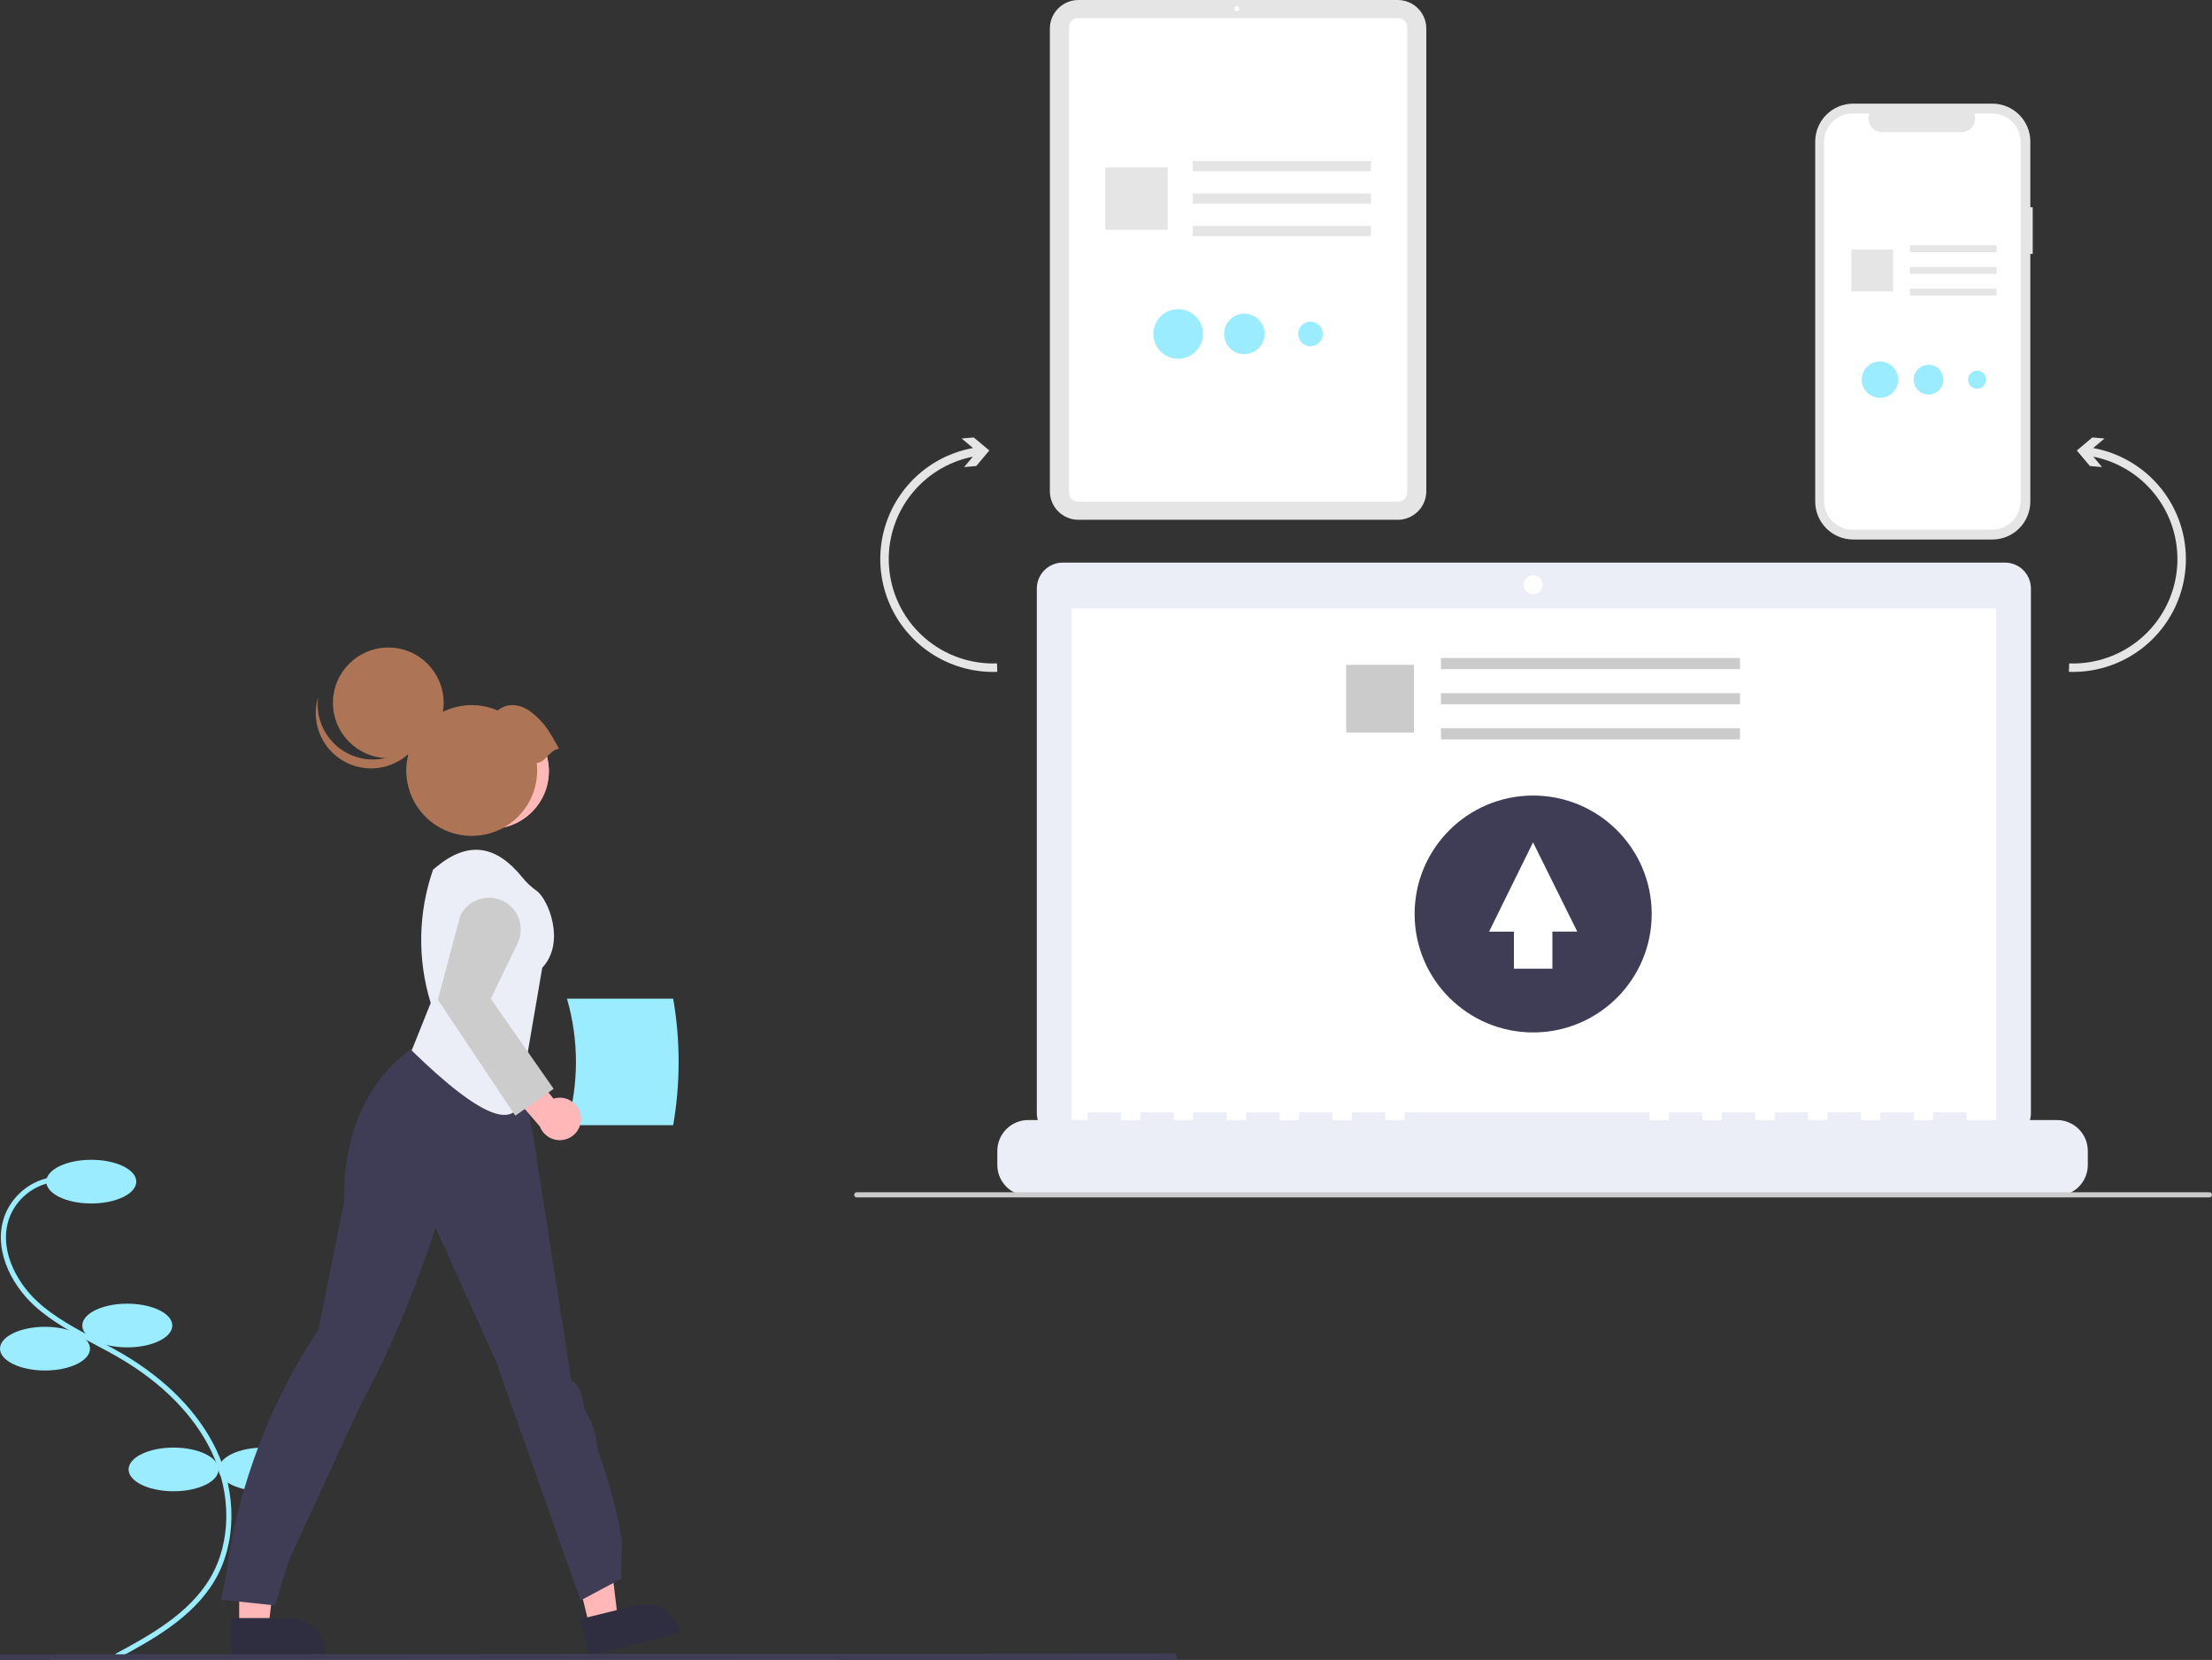
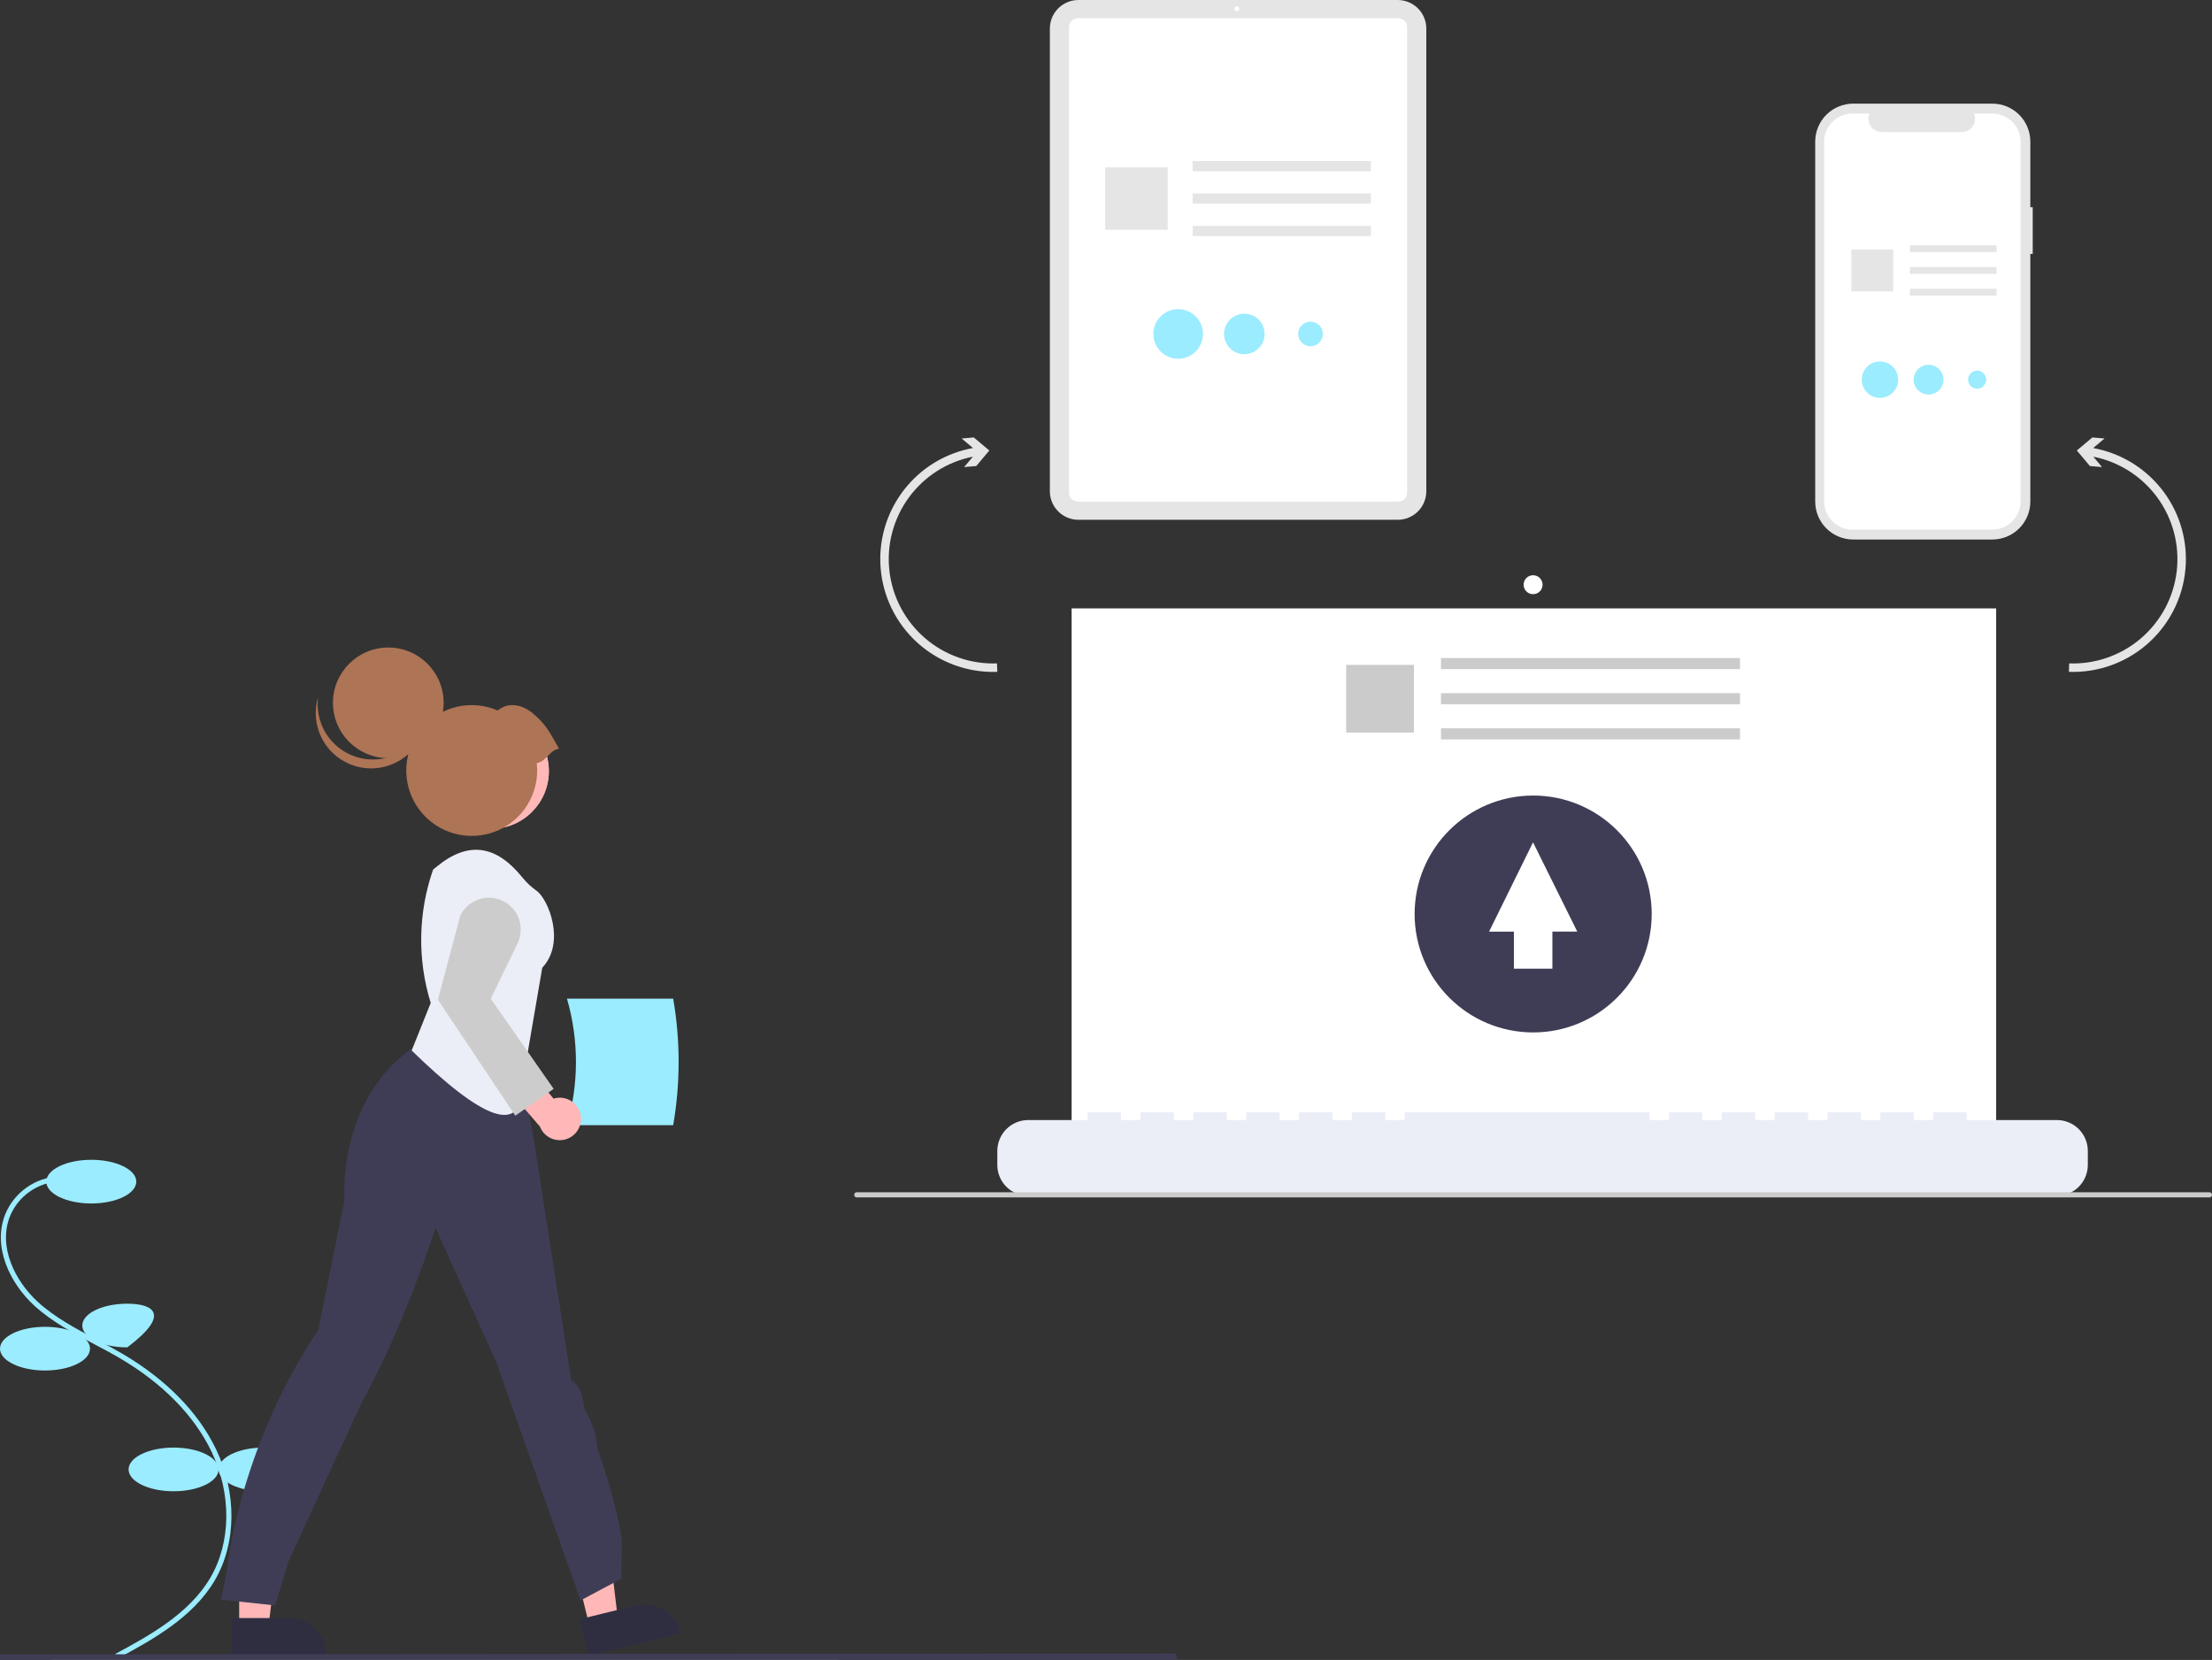
<svg xmlns="http://www.w3.org/2000/svg" width="693" height="520" viewBox="0 0 693 520" fill="none">
  <rect x="0" y="0" width="693" height="520" fill="#333333" stroke="none" />
  <g clip-path="url(#clip0_913_10356)">
    <path d="M36.883 519.548L36.117 518.132C46.392 512.58 59.18 505.67 65.859 494.331C72.443 483.154 72.591 467.975 66.245 454.719C60.844 443.437 50.922 433.329 37.554 425.489C34.917 423.942 32.149 422.476 29.471 421.059C23.001 417.632 16.31 414.089 10.793 409.063C3.194 402.139 -2.556 390.521 1.73 380.172C3.139 376.869 5.447 374.027 8.392 371.968C11.336 369.91 14.8 368.717 18.389 368.526L18.48 370.134C15.192 370.308 12.019 371.4 9.32 373.285C6.622 375.17 4.507 377.772 3.214 380.798C-0.768 390.415 4.695 401.328 11.878 407.873C17.245 412.762 23.844 416.257 30.226 419.636C32.918 421.062 35.702 422.536 38.37 424.1C52.016 432.104 62.158 442.452 67.698 454.024C74.273 467.757 74.1 483.515 67.248 495.148C60.341 506.873 47.334 513.901 36.883 519.548Z" fill="#9BECFE" />
    <path d="M28.601 377.012C36.388 377.012 42.7 373.949 42.7 370.17C42.7 366.391 36.388 363.328 28.601 363.328C20.814 363.328 14.502 366.391 14.502 370.17C14.502 373.949 20.814 377.012 28.601 377.012Z" fill="#9BECFE" />
-     <path d="M39.88 422.09C47.667 422.09 53.98 419.026 53.98 415.247C53.98 411.469 47.667 408.405 39.88 408.405C32.094 408.405 25.781 411.469 25.781 415.247C25.781 419.026 32.094 422.09 39.88 422.09Z" fill="#9BECFE" />
+     <path d="M39.88 422.09C53.98 411.469 47.667 408.405 39.88 408.405C32.094 408.405 25.781 411.469 25.781 415.247C25.781 419.026 32.094 422.09 39.88 422.09Z" fill="#9BECFE" />
    <path d="M14.099 429.334C21.886 429.334 28.198 426.27 28.198 422.492C28.198 418.713 21.886 415.649 14.099 415.649C6.312 415.649 0 418.713 0 422.492C0 426.27 6.312 429.334 14.099 429.334Z" fill="#9BECFE" />
    <path d="M54.383 467.167C62.169 467.167 68.482 464.103 68.482 460.325C68.482 456.546 62.169 453.482 54.383 453.482C46.596 453.482 40.283 456.546 40.283 460.325C40.283 464.103 46.596 467.167 54.383 467.167Z" fill="#9BECFE" />
    <path d="M82.582 467.167C90.368 467.167 96.681 464.103 96.681 460.325C96.681 456.546 90.368 453.482 82.582 453.482C74.795 453.482 68.482 456.546 68.482 460.325C68.482 464.103 74.795 467.167 82.582 467.167Z" fill="#9BECFE" />
    <path d="M177.627 352.488H210.904C213.175 339.372 213.175 325.963 210.904 312.847H177.627C181.376 325.795 181.376 339.54 177.627 352.488Z" fill="#9BECFE" />
    <path d="M74.934 509.86H84.072L88.42 474.645L74.933 474.645L74.934 509.86Z" fill="#FFB7B7" />
    <path d="M72.603 506.88L90.599 506.879C93.641 506.879 96.558 508.086 98.709 510.235C100.86 512.384 102.068 515.298 102.068 518.337V518.709L72.604 518.71L72.603 506.88Z" fill="#2F2E41" />
    <path d="M184.719 509.56L193.592 507.378L189.392 472.146L176.296 475.366L184.719 509.56Z" fill="#FFB7B7" />
    <path d="M181.743 507.223L199.218 502.926C202.171 502.2 205.293 502.676 207.895 504.249C210.497 505.822 212.368 508.363 213.095 511.314L213.184 511.675L184.573 518.71L181.743 507.223Z" fill="#2F2E41" />
    <path d="M69.288 501.126L71.186 491.423C71.186 491.423 74.68 453.956 99.757 416.564L107.92 375.945C107.92 375.945 105.496 345.199 128.893 328.556L136.106 323.592L161.396 325.04L167.237 356.99L179.006 432.586C179.006 432.586 182.043 432.871 183.182 441.613C185.497 445.284 186.866 449.47 187.168 453.798C187.168 453.798 193.191 470.399 194.805 482.622L194.615 494.582L181.897 501.352L155.389 426.453L136.43 384.58C136.43 384.58 127.304 414.082 113.327 439.356C113.327 439.356 94.183 480.755 90.359 489.166L86.182 502.932L69.288 501.126Z" fill="#3F3D56" />
    <path d="M153.873 259.639C163.857 259.639 171.95 251.553 171.95 241.579C171.95 231.604 163.857 223.519 153.873 223.519C143.89 223.519 135.797 231.604 135.797 241.579C135.797 251.553 143.89 259.639 153.873 259.639Z" fill="#FFB7B7" />
    <path d="M153.873 259.639C163.857 259.639 171.95 251.553 171.95 241.579C171.95 231.604 163.857 223.519 153.873 223.519C143.89 223.519 135.797 231.604 135.797 241.579C135.797 251.553 143.89 259.639 153.873 259.639Z" fill="#FFB8B8" />
    <path d="M128.972 329.086L134.939 314.194C130.723 300.55 130.981 285.917 135.677 272.43L136.818 271.491C146.764 263.308 155.494 264.797 163.595 274.808C164.899 276.435 166.425 277.873 168.127 279.078C171.7 281.582 177.368 295.189 169.884 303.165L163.897 338.059C164.528 357.325 150.535 350.07 128.972 329.086Z" fill="#EBEEF6" />
    <path d="M181.959 349.657C181.838 348.698 181.508 347.777 180.992 346.959C180.476 346.141 179.787 345.446 178.973 344.923C178.16 344.4 177.241 344.062 176.282 343.932C175.324 343.802 174.348 343.884 173.424 344.171L163.736 332.568L155.243 336.731L169.155 352.924C169.741 354.443 170.864 355.693 172.312 356.44C173.76 357.186 175.431 357.375 177.009 356.973C178.587 356.57 179.963 355.603 180.875 354.254C181.788 352.906 182.173 351.27 181.959 349.657Z" fill="#FFB7B7" />
    <path d="M161.441 349.504L137.184 313.179L144.198 286.84C145.354 284.463 147.408 282.642 149.908 281.777C152.407 280.913 155.148 281.075 157.528 282.228C159.908 283.382 161.732 285.433 162.599 287.929C163.467 290.426 163.306 293.165 162.153 295.543L153.755 312.876L173.455 341.101L161.441 349.504Z" fill="#CCCCCC" />
    <path d="M121.652 237.502C131.229 237.502 138.994 229.745 138.994 220.175C138.994 210.606 131.229 202.849 121.652 202.849C112.074 202.849 104.31 210.606 104.31 220.175C104.31 229.745 112.074 237.502 121.652 237.502Z" fill="#AD7455" />
    <path d="M106.693 234.644C108.937 236.265 111.538 237.325 114.277 237.736C117.015 238.147 119.813 237.896 122.435 237.006C125.057 236.115 127.427 234.61 129.348 232.616C131.268 230.622 132.683 228.198 133.474 225.546C133.174 227.923 132.385 230.211 131.156 232.268C129.927 234.324 128.285 236.104 126.332 237.494C124.38 238.884 122.16 239.855 119.814 240.345C117.467 240.835 115.044 240.834 112.698 240.341C110.352 239.848 108.133 238.875 106.183 237.482C104.232 236.09 102.592 234.308 101.365 232.25C100.138 230.192 99.352 227.902 99.056 225.526C98.76 223.149 98.96 220.736 99.644 218.44C99.255 221.525 99.705 224.657 100.945 227.508C102.185 230.359 104.171 232.824 106.693 234.644Z" fill="#AD7455" />
    <path d="M175.132 234.542C172.105 229.127 170.946 226.865 167.043 223.572C163.591 220.659 159.345 219.804 155.92 222.564C151.869 220.815 147.361 220.418 143.066 221.433C138.771 222.447 134.918 224.819 132.079 228.196C129.241 231.573 127.569 235.774 127.311 240.176C127.052 244.578 128.222 248.946 130.647 252.63C133.071 256.315 136.62 259.12 140.767 260.629C144.914 262.138 149.438 262.27 153.666 261.006C157.894 259.741 161.601 257.148 164.237 253.611C166.872 250.074 168.295 245.782 168.295 241.373C168.292 240.599 168.245 239.825 168.155 239.056C171.132 238.638 172.155 234.96 175.132 234.542Z" fill="#AD7455" />
    <path d="M262.11 520.001H16.38C16.166 520.001 15.961 519.916 15.81 519.765C15.659 519.614 15.574 519.409 15.574 519.196C15.574 518.982 15.659 518.777 15.81 518.626C15.961 518.475 16.166 518.391 16.38 518.391H262.11C262.324 518.391 262.529 518.475 262.68 518.626C262.831 518.777 262.916 518.982 262.916 519.196C262.916 519.409 262.831 519.614 262.68 519.765C262.529 519.916 262.324 520.001 262.11 520.001Z" fill="#CBCBCB" />
    <path d="M636.834 64.915H636.083V44.362C636.083 42.8 635.775 41.253 635.177 39.81C634.579 38.367 633.702 37.056 632.596 35.951C631.491 34.846 630.178 33.97 628.734 33.372C627.289 32.775 625.741 32.467 624.177 32.467H580.595C579.031 32.467 577.483 32.775 576.038 33.372C574.594 33.97 573.281 34.846 572.176 35.951C571.07 37.055 570.193 38.367 569.595 39.81C568.996 41.253 568.688 42.8 568.688 44.362V157.117C568.688 160.271 569.943 163.297 572.176 165.528C574.408 167.759 577.437 169.012 580.594 169.012H624.177C627.335 169.012 630.363 167.759 632.596 165.528C634.829 163.297 636.083 160.271 636.083 157.117V79.545H636.834V64.915Z" fill="#E5E5E5" />
    <path d="M624.161 35.562H618.472C618.733 36.202 618.833 36.898 618.762 37.586C618.692 38.275 618.453 38.935 618.066 39.51C617.68 40.084 617.158 40.555 616.547 40.88C615.935 41.206 615.253 41.376 614.561 41.376H589.592C588.9 41.376 588.218 41.206 587.606 40.88C586.995 40.555 586.473 40.084 586.087 39.51C585.7 38.935 585.461 38.275 585.391 37.586C585.32 36.898 585.42 36.202 585.681 35.562H580.368C578.01 35.562 575.748 36.497 574.081 38.163C572.413 39.829 571.477 42.089 571.477 44.445V157.034C571.477 159.39 572.413 161.649 574.081 163.315C575.748 164.981 578.01 165.917 580.368 165.917H624.161C625.328 165.917 626.484 165.687 627.563 165.241C628.642 164.795 629.622 164.14 630.448 163.315C631.273 162.49 631.928 161.511 632.375 160.433C632.822 159.356 633.052 158.2 633.052 157.034V44.445C633.052 43.278 632.822 42.123 632.375 41.045C631.928 39.968 631.273 38.988 630.448 38.163C629.622 37.339 628.642 36.684 627.563 36.238C626.484 35.791 625.328 35.562 624.161 35.562Z" fill="white" />
    <path d="M625.516 76.841H598.364V78.99H625.516V76.841Z" fill="#E5E5E5" />
    <path d="M625.516 83.647H598.364V85.797H625.516V83.647Z" fill="#E5E5E5" />
    <path d="M625.516 90.453H598.364V92.603H625.516V90.453Z" fill="#E5E5E5" />
    <path d="M593.123 78.17H580.006V91.275H593.123V78.17Z" fill="#E5E5E5" />
    <path d="M588.975 124.637C592.127 124.637 594.683 122.084 594.683 118.934C594.683 115.785 592.127 113.231 588.975 113.231C585.822 113.231 583.267 115.785 583.267 118.934C583.267 122.084 585.822 124.637 588.975 124.637Z" fill="#9BECFE" />
    <path d="M604.197 123.595C606.773 123.595 608.861 121.508 608.861 118.935C608.861 116.361 606.773 114.274 604.197 114.274C601.621 114.274 599.532 116.361 599.532 118.935C599.532 121.508 601.621 123.595 604.197 123.595Z" fill="#9BECFE" />
    <path d="M619.418 121.769C620.985 121.769 622.256 120.5 622.256 118.934C622.256 117.368 620.985 116.099 619.418 116.099C617.851 116.099 616.58 117.368 616.58 118.934C616.58 120.5 617.851 121.769 619.418 121.769Z" fill="#9BECFE" />
    <path d="M437.906 162.836H337.857C335.486 162.833 333.213 161.891 331.536 160.216C329.859 158.54 328.916 156.269 328.913 153.9V8.936C328.916 6.567 329.859 4.296 331.536 2.62C333.213 0.945 335.486 0.003 337.857 0H437.906C440.277 0.003 442.551 0.945 444.228 2.62C445.904 4.296 446.848 6.567 446.85 8.936V153.9C446.848 156.269 445.904 158.54 444.228 160.216C442.551 161.891 440.277 162.833 437.906 162.836Z" fill="#E5E5E5" />
    <path d="M438.082 157.134H337.681C336.95 157.133 336.249 156.843 335.732 156.326C335.215 155.81 334.925 155.11 334.924 154.379V8.456C334.925 7.726 335.215 7.025 335.732 6.509C336.249 5.993 336.95 5.702 337.681 5.701H438.082C438.813 5.702 439.514 5.993 440.031 6.509C440.547 7.025 440.838 7.726 440.839 8.456V154.379C440.838 155.11 440.547 155.81 440.031 156.326C439.514 156.843 438.813 157.133 438.082 157.134Z" fill="white" />
    <path d="M387.501 3.497C387.921 3.497 388.262 3.157 388.262 2.737C388.262 2.317 387.921 1.977 387.501 1.977C387.081 1.977 386.74 2.317 386.74 2.737C386.74 3.157 387.081 3.497 387.501 3.497Z" fill="white" />
    <path d="M429.493 50.454H373.651V53.66H429.493V50.454Z" fill="#E5E5E5" />
    <path d="M429.493 60.605H373.651V63.811H429.493V60.605Z" fill="#E5E5E5" />
    <path d="M429.493 70.757H373.651V73.963H429.493V70.757Z" fill="#E5E5E5" />
    <path d="M365.833 52.435H346.27V71.981H365.833V52.435Z" fill="#E5E5E5" />
    <path d="M369.107 112.382C373.4 112.382 376.881 108.905 376.881 104.616C376.881 100.327 373.4 96.85 369.107 96.85C364.814 96.85 361.334 100.327 361.334 104.616C361.334 108.905 364.814 112.382 369.107 112.382Z" fill="#9BECFE" />
    <path d="M389.836 110.962C393.344 110.962 396.188 108.121 396.188 104.616C396.188 101.111 393.344 98.269 389.836 98.269C386.328 98.269 383.484 101.111 383.484 104.616C383.484 108.121 386.328 110.962 389.836 110.962Z" fill="#9BECFE" />
    <path d="M410.565 108.477C412.699 108.477 414.429 106.748 414.429 104.616C414.429 102.484 412.699 100.755 410.565 100.755C408.43 100.755 406.7 102.484 406.7 104.616C406.7 106.748 408.43 108.477 410.565 108.477Z" fill="#9BECFE" />
-     <path d="M628.144 176.247H332.955C331.888 176.247 330.831 176.457 329.846 176.865C328.86 177.273 327.964 177.871 327.21 178.625C326.455 179.378 325.857 180.273 325.449 181.258C325.04 182.243 324.83 183.299 324.83 184.365V348.692C324.83 350.845 325.686 352.91 327.21 354.432C328.734 355.954 330.8 356.81 332.955 356.81H628.144C630.299 356.81 632.366 355.954 633.889 354.432C635.413 352.91 636.269 350.845 636.269 348.692V184.365C636.269 182.212 635.413 180.147 633.889 178.625C632.366 177.102 630.299 176.247 628.144 176.247Z" fill="#EBEEF6" />
    <path d="M625.377 190.593H335.724V353.841H625.377V190.593Z" fill="white" />
    <path d="M480.303 186.14C481.944 186.14 483.274 184.812 483.274 183.172C483.274 181.533 481.944 180.204 480.303 180.204C478.662 180.204 477.332 181.533 477.332 183.172C477.332 184.812 478.662 186.14 480.303 186.14Z" fill="white" />
    <path d="M644.402 350.873H616.134V348.838C616.134 348.785 616.124 348.733 616.103 348.684C616.083 348.635 616.053 348.59 616.016 348.553C615.978 348.515 615.934 348.486 615.885 348.465C615.836 348.445 615.783 348.435 615.73 348.435H606.038C605.985 348.435 605.933 348.445 605.884 348.465C605.835 348.486 605.79 348.515 605.753 348.553C605.715 348.59 605.685 348.635 605.665 348.684C605.645 348.733 605.634 348.785 605.634 348.838V350.873H599.577V348.838C599.577 348.785 599.566 348.733 599.546 348.684C599.526 348.635 599.496 348.59 599.459 348.553C599.421 348.515 599.377 348.486 599.328 348.465C599.279 348.445 599.226 348.435 599.173 348.435H589.481C589.428 348.435 589.376 348.445 589.327 348.465C589.278 348.486 589.233 348.515 589.196 348.553C589.158 348.59 589.128 348.635 589.108 348.684C589.088 348.733 589.077 348.785 589.077 348.838V350.873H583.02V348.838C583.02 348.785 583.009 348.733 582.989 348.684C582.969 348.635 582.939 348.59 582.902 348.553C582.864 348.515 582.819 348.486 582.77 348.465C582.721 348.445 582.669 348.435 582.616 348.435H572.924C572.871 348.435 572.818 348.445 572.769 348.465C572.72 348.486 572.676 348.515 572.638 348.553C572.601 348.59 572.571 348.635 572.551 348.684C572.531 348.733 572.52 348.785 572.52 348.838V350.873H566.463V348.838C566.463 348.785 566.452 348.733 566.432 348.684C566.412 348.635 566.382 348.59 566.344 348.553C566.307 348.515 566.262 348.486 566.213 348.465C566.164 348.445 566.112 348.435 566.059 348.435H556.367C556.314 348.435 556.261 348.445 556.212 348.465C556.163 348.486 556.119 348.515 556.081 348.553C556.044 348.59 556.014 348.635 555.994 348.684C555.973 348.733 555.963 348.785 555.963 348.838V350.873H549.906V348.838C549.906 348.785 549.895 348.733 549.875 348.684C549.855 348.635 549.825 348.59 549.787 348.553C549.75 348.515 549.705 348.486 549.656 348.465C549.607 348.445 549.555 348.435 549.502 348.435H539.81C539.757 348.435 539.704 348.445 539.655 348.465C539.606 348.486 539.562 348.515 539.524 348.553C539.487 348.59 539.457 348.635 539.437 348.684C539.416 348.733 539.406 348.785 539.406 348.838V350.873H533.348V348.838C533.348 348.785 533.338 348.733 533.318 348.684C533.297 348.635 533.268 348.59 533.23 348.553C533.193 348.515 533.148 348.486 533.099 348.465C533.05 348.445 532.998 348.435 532.945 348.435H523.253C523.2 348.435 523.147 348.445 523.098 348.465C523.049 348.486 523.005 348.515 522.967 348.553C522.93 348.59 522.9 348.635 522.88 348.684C522.859 348.733 522.849 348.785 522.849 348.838V350.873H516.791V348.838C516.791 348.785 516.781 348.733 516.761 348.684C516.74 348.635 516.711 348.59 516.673 348.553C516.636 348.515 516.591 348.486 516.542 348.465C516.493 348.445 516.44 348.435 516.387 348.435H440.467C440.414 348.435 440.361 348.445 440.312 348.465C440.263 348.486 440.219 348.515 440.181 348.553C440.144 348.59 440.114 348.635 440.094 348.684C440.074 348.733 440.063 348.785 440.063 348.838V350.873H434.006V348.838C434.006 348.785 433.995 348.733 433.975 348.684C433.955 348.635 433.925 348.59 433.887 348.553C433.85 348.515 433.805 348.486 433.756 348.465C433.707 348.445 433.655 348.435 433.602 348.435H423.91C423.857 348.435 423.804 348.445 423.755 348.465C423.706 348.486 423.662 348.515 423.624 348.553C423.587 348.59 423.557 348.635 423.537 348.684C423.517 348.733 423.506 348.785 423.506 348.838V350.873H417.449V348.838C417.449 348.785 417.438 348.733 417.418 348.684C417.398 348.635 417.368 348.59 417.33 348.553C417.293 348.515 417.248 348.486 417.199 348.465C417.15 348.445 417.098 348.435 417.045 348.435H407.353C407.3 348.435 407.247 348.445 407.198 348.465C407.149 348.486 407.105 348.515 407.067 348.553C407.03 348.59 407 348.635 406.98 348.684C406.959 348.733 406.949 348.785 406.949 348.838V350.873H400.891V348.838C400.891 348.785 400.881 348.733 400.861 348.684C400.84 348.635 400.811 348.59 400.773 348.553C400.736 348.515 400.691 348.486 400.642 348.465C400.593 348.445 400.541 348.435 400.488 348.435H390.796C390.743 348.435 390.69 348.445 390.641 348.465C390.592 348.486 390.548 348.515 390.51 348.553C390.473 348.59 390.443 348.635 390.423 348.684C390.402 348.733 390.392 348.785 390.392 348.838V350.873H384.334V348.838C384.334 348.785 384.324 348.733 384.304 348.684C384.283 348.635 384.254 348.59 384.216 348.553C384.179 348.515 384.134 348.486 384.085 348.465C384.036 348.445 383.983 348.435 383.93 348.435H374.238C374.185 348.435 374.133 348.445 374.084 348.465C374.035 348.486 373.99 348.515 373.953 348.553C373.915 348.59 373.886 348.635 373.865 348.684C373.845 348.733 373.835 348.785 373.835 348.838V350.873H367.777V348.838C367.777 348.785 367.767 348.733 367.746 348.684C367.726 348.635 367.696 348.59 367.659 348.553C367.621 348.515 367.577 348.486 367.528 348.465C367.479 348.445 367.426 348.435 367.373 348.435H357.681C357.574 348.435 357.472 348.477 357.396 348.553C357.32 348.628 357.278 348.731 357.278 348.838V350.873H351.22V348.838C351.22 348.785 351.21 348.733 351.189 348.684C351.169 348.635 351.139 348.59 351.102 348.553C351.064 348.515 351.02 348.486 350.971 348.465C350.922 348.445 350.869 348.435 350.816 348.435H341.124C341.017 348.435 340.914 348.477 340.839 348.553C340.763 348.628 340.72 348.731 340.72 348.838V350.873H322.144C320.871 350.873 319.611 351.123 318.435 351.61C317.259 352.097 316.191 352.81 315.291 353.709C314.391 354.608 313.677 355.676 313.19 356.851C312.703 358.026 312.452 359.285 312.452 360.556V364.935C312.452 367.503 313.473 369.966 315.291 371.782C317.108 373.598 319.574 374.618 322.144 374.618H644.402C646.973 374.618 649.438 373.598 651.256 371.782C653.073 369.966 654.094 367.503 654.094 364.935V360.556C654.094 359.285 653.844 358.026 653.357 356.851C652.869 355.676 652.156 354.608 651.256 353.709C650.356 352.81 649.287 352.097 648.111 351.61C646.935 351.123 645.675 350.873 644.402 350.873Z" fill="#EBEEF6" />
    <path d="M545.116 206.137H451.449V209.614H545.116V206.137Z" fill="#CBCBCB" />
    <path d="M545.116 217.148H451.449V220.626H545.116V217.148Z" fill="#CBCBCB" />
    <path d="M545.116 228.16H451.449V231.638H545.116V228.16Z" fill="#CBCBCB" />
    <path d="M442.968 208.285H421.746V229.488H442.968V208.285Z" fill="#CBCBCB" />
    <path d="M480.324 323.429C500.835 323.429 517.462 306.817 517.462 286.324C517.462 265.832 500.835 249.22 480.324 249.22C459.814 249.22 443.187 265.832 443.187 286.324C443.187 306.817 459.814 323.429 480.324 323.429Z" fill="#3F3D56" />
    <path d="M474.295 291.86H466.508L480.288 263.881L494.141 291.834H486.347V303.467H474.295V291.86Z" fill="white" />
    <path d="M284.283 152.15C289.566 145.968 296.826 141.8 304.832 140.353L301.275 137.367L305.079 137.038L309.948 141.127L305.856 145.991L302.051 146.32L304.793 143.063C296.722 144.664 289.551 149.244 284.707 155.89C279.864 162.537 277.703 170.762 278.656 178.928C279.609 187.094 283.605 194.602 289.849 199.956C296.093 205.311 304.126 208.12 312.35 207.824L312.445 210.472C305.576 210.719 298.783 208.962 292.897 205.415C287.01 201.869 282.285 196.686 279.299 190.501C276.312 184.315 275.193 177.394 276.078 170.584C276.963 163.773 279.814 157.368 284.283 152.15Z" fill="#E5E5E5" />
    <path d="M684.799 176.408C684.462 185.78 680.412 194.633 673.541 201.022C666.67 207.41 657.54 210.81 648.16 210.472L648.256 207.824C656.479 208.12 664.512 205.311 670.756 199.956C677 194.602 680.996 187.094 681.949 178.928C682.902 170.762 680.741 162.537 675.898 155.89C671.054 149.244 663.883 144.664 655.812 143.063L658.554 146.32L654.75 145.991L650.657 141.127L655.526 137.038L659.33 137.367L655.773 140.353C664.14 141.875 671.679 146.356 677.01 152.977C682.34 159.599 685.105 167.916 684.799 176.408Z" fill="#E5E5E5" />
    <path d="M692.194 375.108H268.41C268.196 375.108 267.992 375.023 267.84 374.872C267.689 374.721 267.604 374.516 267.604 374.303C267.604 374.09 267.689 373.885 267.84 373.734C267.992 373.583 268.196 373.498 268.41 373.498H692.194C692.408 373.498 692.612 373.583 692.764 373.734C692.915 373.885 693 374.09 693 374.303C693 374.516 692.915 374.721 692.764 374.872C692.612 375.023 692.408 375.108 692.194 375.108Z" fill="#CBCBCB" />
    <path d="M367.738 520.014L-3.986 520.274C-4.543 520.277 -4.997 519.828 -5 519.272C-5.003 518.716 -4.554 518.263 -3.996 518.26H-3.986L367.738 518C368.295 518.002 368.746 518.454 368.744 519.01C368.742 519.564 368.293 520.012 367.738 520.014Z" fill="#3F3D56" />
  </g>
  <defs>
    <clipPath id="clip0_913_10356">
      <rect width="693" height="520" fill="white" />
    </clipPath>
  </defs>
</svg>